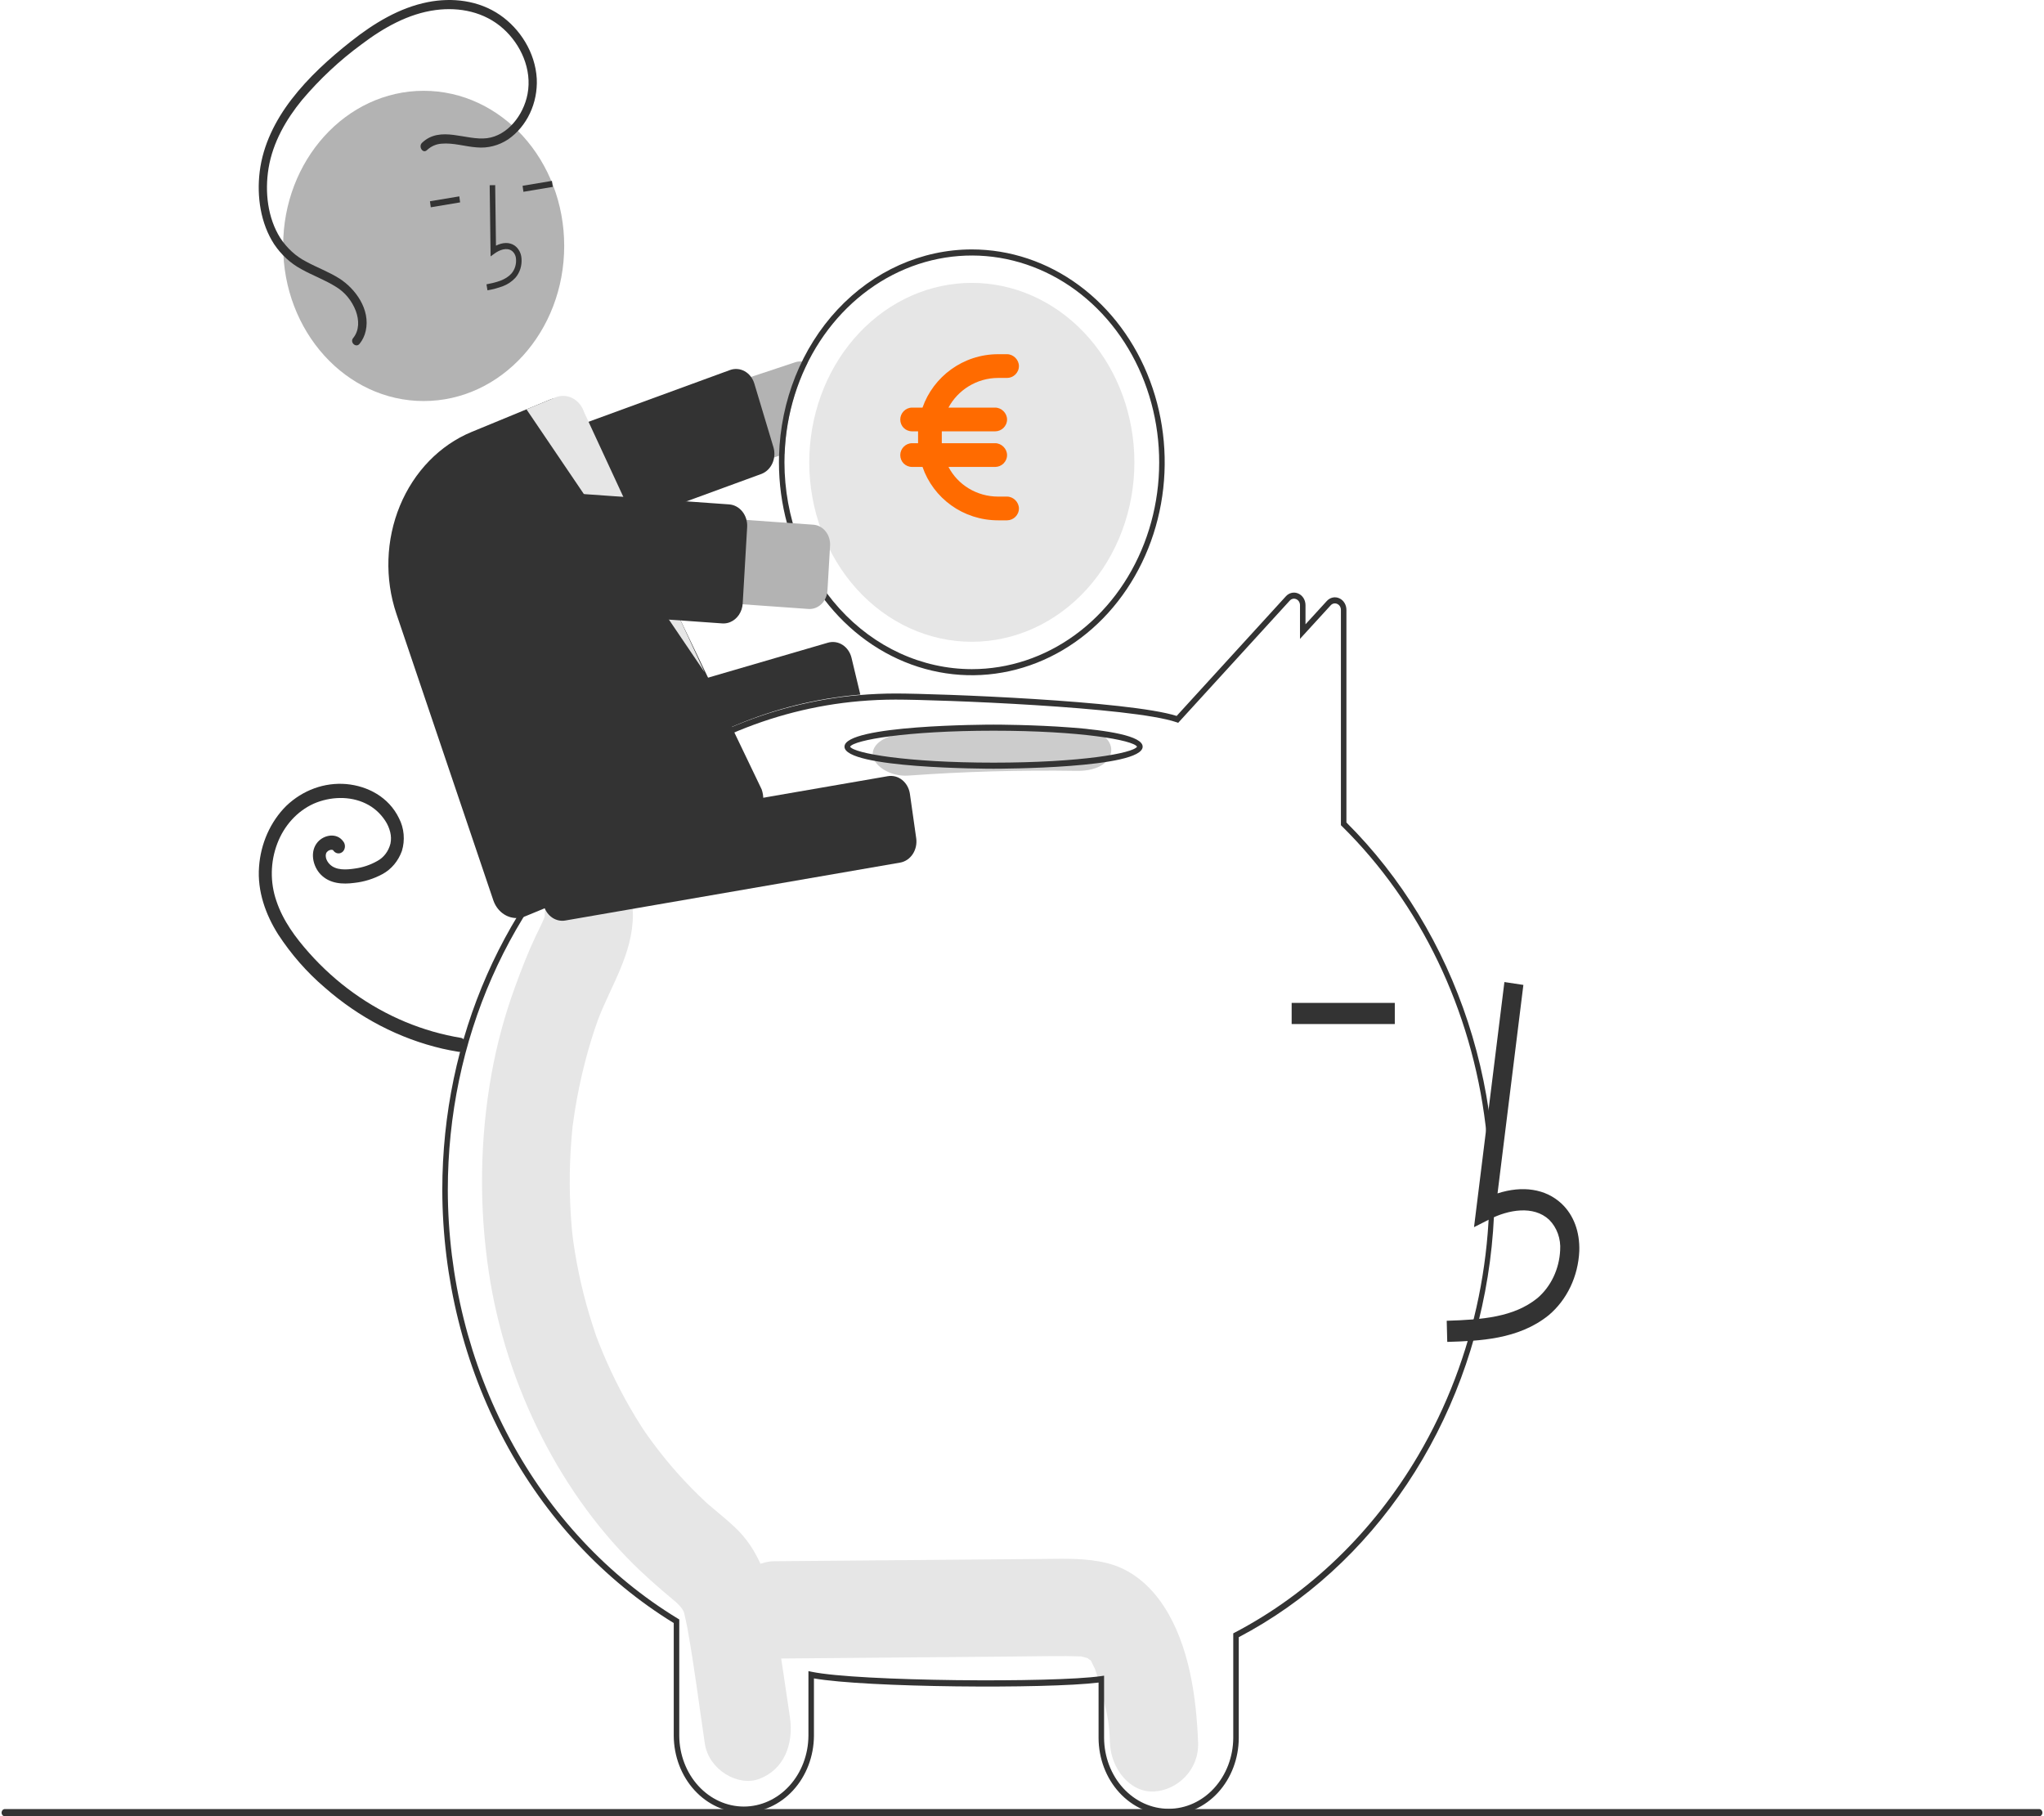
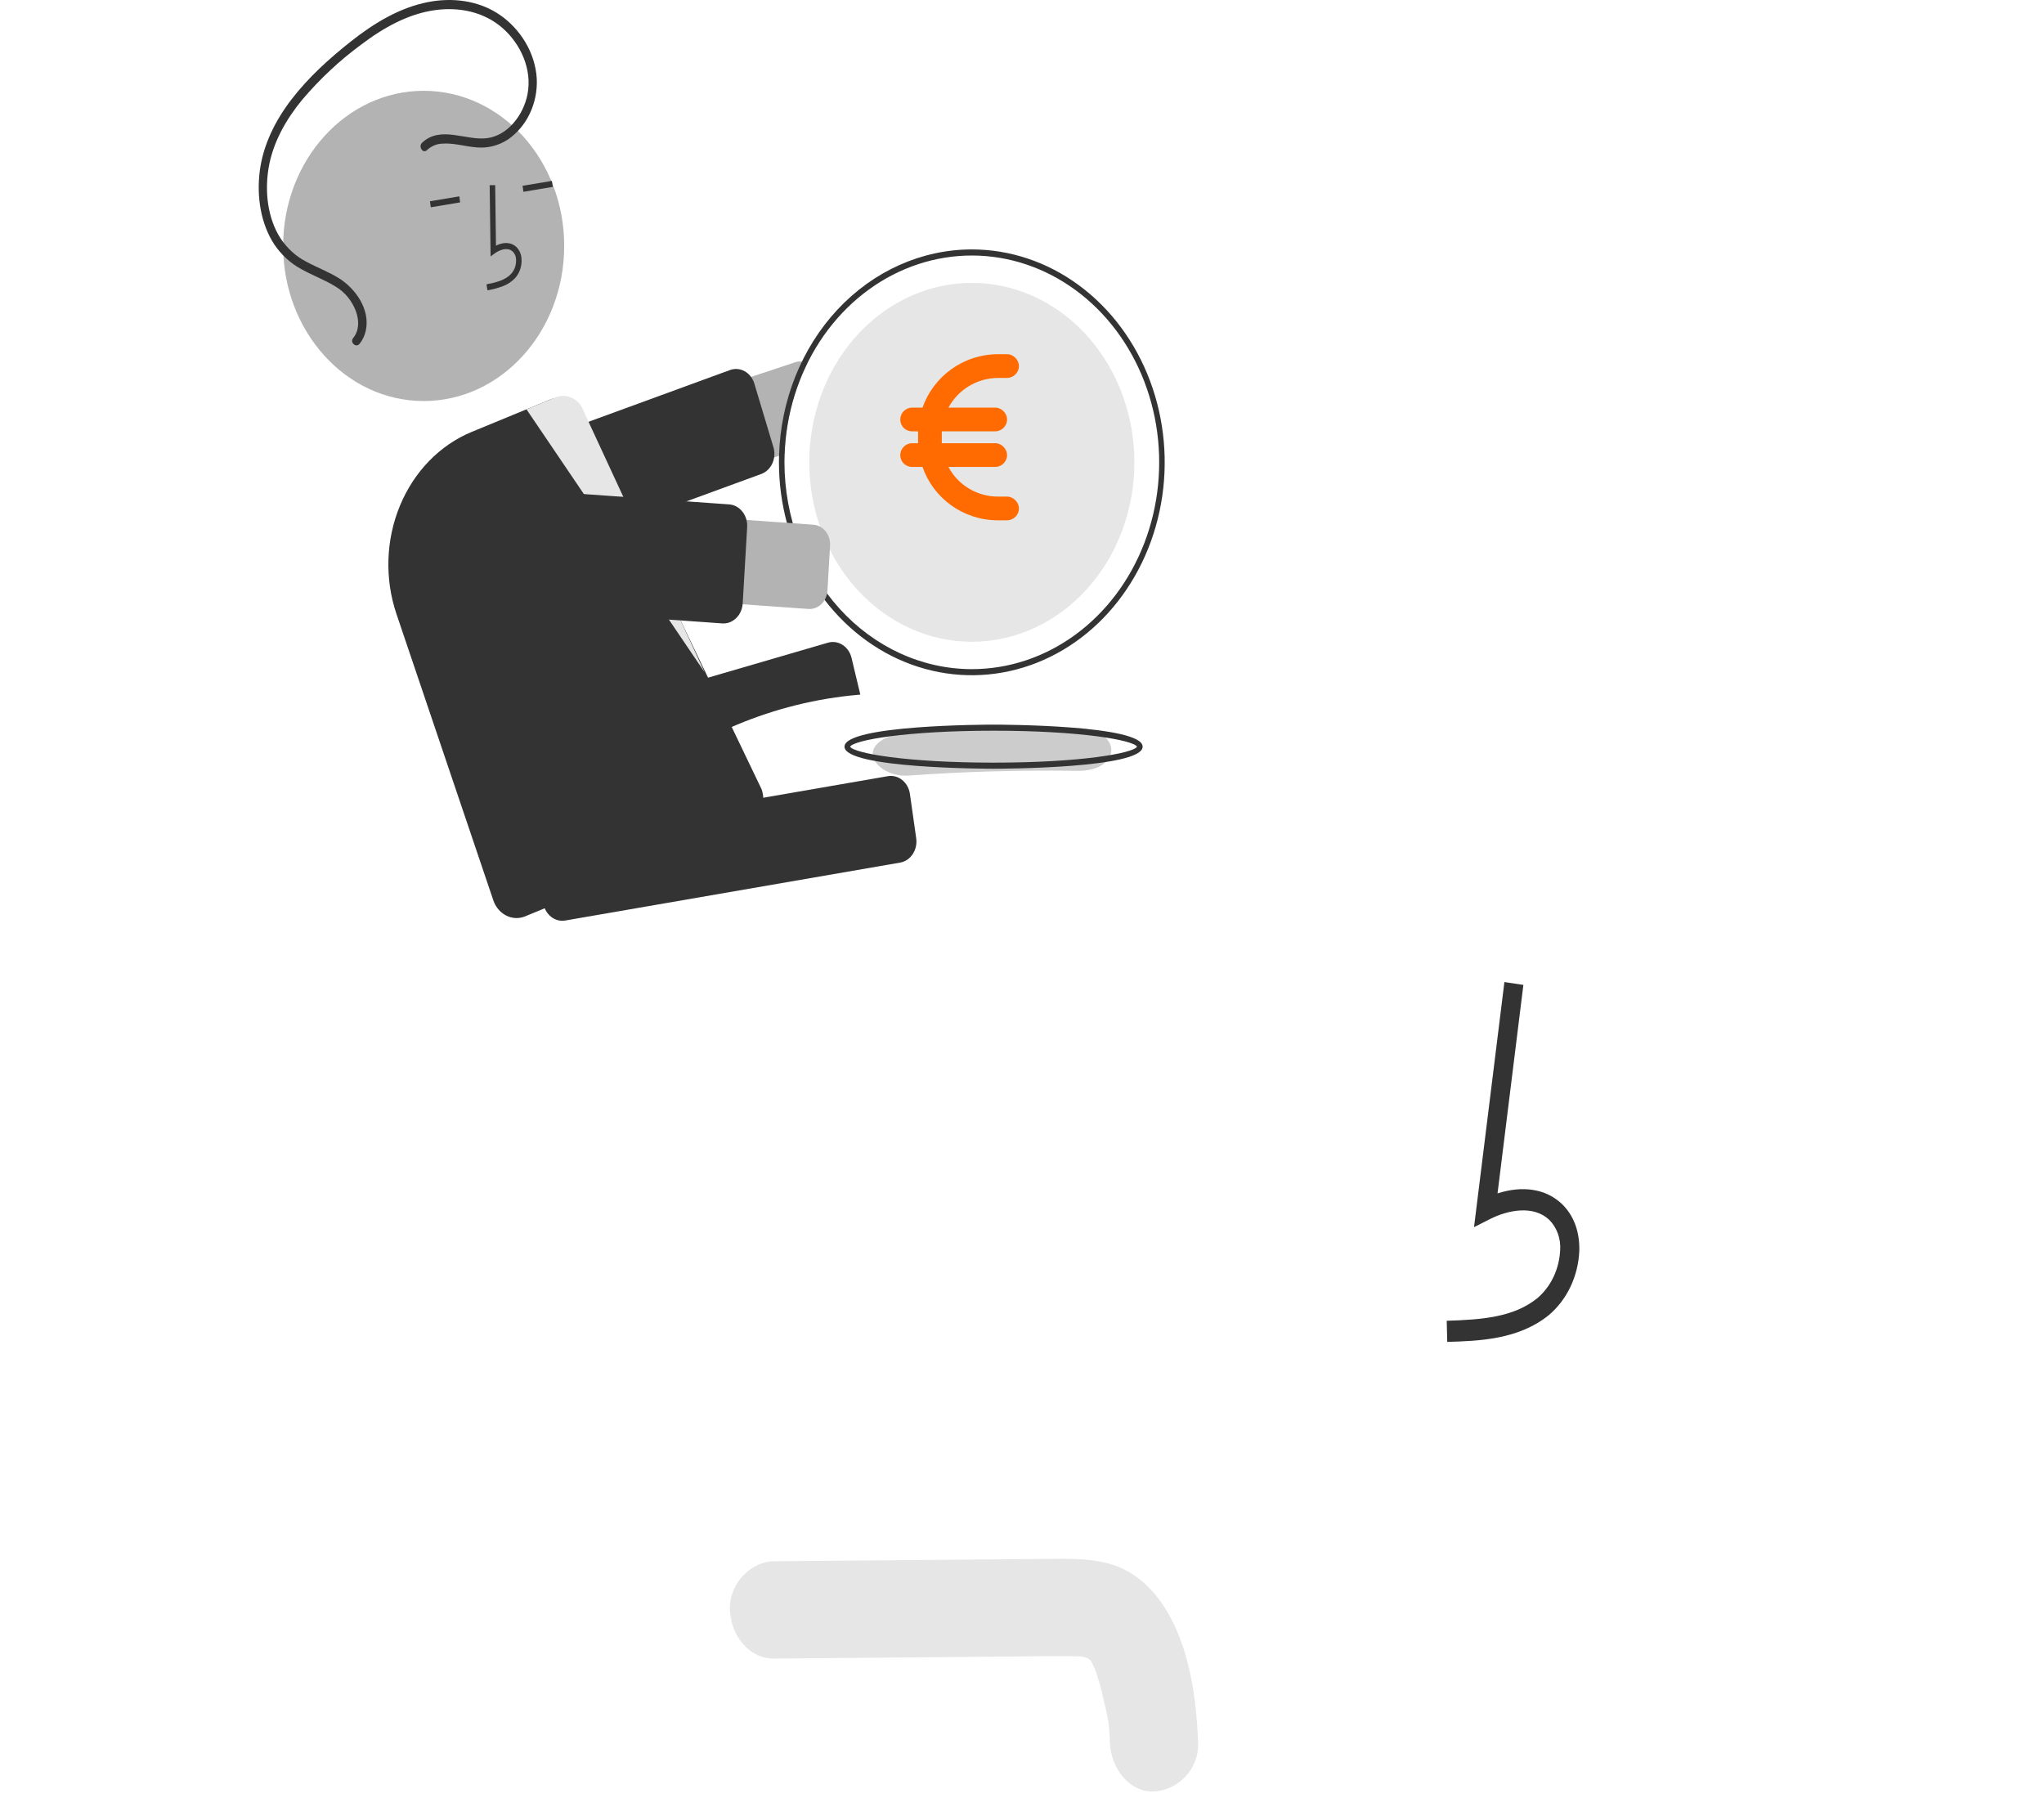
<svg xmlns="http://www.w3.org/2000/svg" width="646" height="574" viewBox="0 0 646 574" fill="none">
  <g clip-path="url(#clip0_3_23587)">
    <path d="M367.945 507.804C363.485 500.911 357.447 495.867 349.857 493.98C343.238 492.333 336.432 492.614 329.704 492.671L244.631 493.395C237.345 493.457 230.359 500.425 230.698 508.774C231.034 517.054 236.821 524.22 244.631 524.153C269.551 523.941 294.472 523.729 319.392 523.517C325.267 523.467 331.146 523.35 337.021 523.371C338.341 523.376 339.655 523.453 340.973 523.469C341.292 523.473 341.523 523.47 341.685 523.463C341.726 523.476 341.761 523.489 341.814 523.505C342.501 523.713 343.207 523.857 343.899 524.055C343.656 524.063 344.347 524.539 344.694 524.7C344.742 524.804 344.843 524.988 345.013 525.272C345.25 525.762 345.951 527.251 345.98 527.204C347.033 530.144 347.902 533.161 348.581 536.232C350.2 543.006 350.556 544.422 350.789 550.777C351.084 558.805 356.987 566.538 364.722 566.156C372.019 565.795 378.971 559.387 378.656 550.777C378.123 536.269 375.816 519.971 367.945 507.804Z" fill="#E6E6E6" />
-     <path d="M249.632 542.509C248.034 531.821 246.467 521.126 244.838 510.444C243.185 499.607 239.809 489.684 232.169 482.572C230.127 480.671 228.011 478.897 225.885 477.129C225.138 476.507 224.391 475.884 223.653 475.249C223.609 475.211 223.581 475.187 223.542 475.154C223.461 475.077 223.364 474.985 223.233 474.863C220.048 471.888 216.971 468.781 214.041 465.479C211.438 462.546 208.949 459.488 206.573 456.304C205.98 455.509 205.394 454.707 204.816 453.898C204.716 453.759 204.18 452.994 203.827 452.496C203.499 451.996 202.899 451.095 202.798 450.938C202.123 449.883 201.459 448.819 200.808 447.745C196.37 440.406 192.527 432.649 189.324 424.565C189.006 423.763 188.696 422.957 188.394 422.146C188.312 421.898 188.207 421.58 188.068 421.157C187.423 419.198 186.778 417.241 186.188 415.258C184.934 411.048 183.856 406.775 182.954 402.44C182.508 400.299 182.106 398.148 181.749 395.985C181.565 394.873 181.393 393.759 181.233 392.643C181.206 392.457 181.05 391.253 180.958 390.572C180.89 389.888 180.763 388.677 180.746 388.49C180.644 387.364 180.553 386.238 180.474 385.11C180.296 382.572 180.176 380.03 180.113 377.484C180.006 372.959 180.079 368.435 180.333 363.911C180.478 361.369 180.683 358.833 180.937 356.303C180.952 356.147 180.964 356.023 180.975 355.912C180.99 355.799 181.008 355.671 181.03 355.511C181.217 354.112 181.414 352.716 181.635 351.323C182.471 346.037 183.558 340.803 184.891 335.643C185.523 333.203 186.209 330.782 186.949 328.381C187.279 327.315 187.619 326.253 187.97 325.196C187.947 325.264 189 322.297 189.014 322.197C193.189 311.308 200.019 301.381 200.028 289.011C200.035 280.636 193.615 272.613 186.095 273C182.346 273.156 178.797 274.912 176.198 277.899C173.599 280.885 172.152 284.869 172.162 289.011C172.162 289.199 172.161 289.359 172.161 289.515C172.09 289.776 172.032 289.993 171.979 290.186C171.165 292.139 170.167 293.995 169.273 295.899C166.826 301.112 164.737 306.496 162.752 311.959C159.504 320.856 157.017 330.068 155.325 339.477C151.647 360.091 151.361 381.267 154.482 401.993C159.884 438.338 177.7 473.13 202.467 496.516C204.617 498.545 206.818 500.506 209.041 502.428C209.961 503.223 210.888 504.003 211.82 504.779C212.261 505.145 214.086 506.734 213.283 505.964C215.009 507.59 215.736 508.409 216.179 509.606C216.244 509.883 216.331 510.258 216.45 510.77C216.762 512.121 217.059 513.469 217.306 514.839C219.462 526.807 220.96 538.976 222.761 551.021C223.999 559.298 233.23 564.685 239.9 562.204C247.665 559.317 250.958 551.377 249.632 542.509Z" fill="#E6E6E6" />
-     <path d="M369.354 573.551C363.503 573.567 357.884 571.022 353.731 566.472C349.578 561.922 347.229 555.739 347.2 549.281V531.737C330.56 533.794 273.578 533.317 257.244 530.42V548.579C257.2 555.032 254.847 561.205 250.697 565.752C246.547 570.298 240.937 572.849 235.09 572.849C229.243 572.849 223.633 570.298 219.483 565.752C215.333 561.205 212.98 555.032 212.936 548.579V512.927C190.813 499.361 172.371 479.526 159.512 455.467C146.653 431.408 139.844 403.998 139.787 376.064C139.787 328.168 159.453 283.488 193.742 253.48C216.037 233.903 243.124 222.13 271.526 219.672C275.382 219.338 279.26 219.169 283.055 219.169C296.424 219.169 356.743 221.448 371.878 226.254L406.387 188.459C406.894 187.895 407.542 187.512 408.247 187.357C408.953 187.201 409.685 187.282 410.349 187.587C411.018 187.881 411.591 188.391 411.993 189.051C412.394 189.711 412.606 190.49 412.599 191.285V197.294L419.319 189.948C419.825 189.385 420.473 189 421.178 188.845C421.883 188.689 422.614 188.77 423.278 189.075C423.948 189.369 424.522 189.88 424.924 190.54C425.326 191.2 425.538 191.979 425.531 192.774V259.928C442.847 277.158 456.045 298.838 463.955 323.045C471.865 347.252 474.243 373.238 470.878 398.702C467.514 424.166 458.51 448.321 444.665 469.025C430.82 489.73 412.562 506.345 391.508 517.398V549.281C391.479 555.739 389.131 561.922 384.978 566.472C380.824 571.022 375.206 573.567 369.354 573.551ZM348.942 529.557V549.281C348.986 555.224 351.156 560.908 354.979 565.093C358.802 569.279 363.969 571.628 369.354 571.628C374.739 571.628 379.906 569.279 383.729 565.093C387.552 560.908 389.722 555.224 389.766 549.281V516.184L390.263 515.924C413.887 503.551 433.941 484.193 448.2 460C466.37 429.128 473.926 392.096 469.502 355.607C465.077 319.118 448.964 285.583 424.079 261.072L423.79 260.785V192.774C423.796 192.361 423.687 191.956 423.478 191.613C423.269 191.27 422.97 191.006 422.621 190.856C422.274 190.692 421.891 190.648 421.521 190.729C421.151 190.81 420.811 191.013 420.547 191.311L410.858 201.904V191.284C410.864 190.871 410.755 190.466 410.546 190.123C410.337 189.78 410.038 189.516 409.689 189.366C409.342 189.203 408.957 189.159 408.587 189.241C408.216 189.323 407.876 189.526 407.612 189.824L372.364 228.429L371.863 228.256C357.794 223.396 296.526 221.091 283.055 221.091C279.305 221.091 275.472 221.258 271.663 221.588C243.606 224.016 216.848 235.647 194.824 254.986C160.954 284.627 141.528 328.758 141.528 376.064C141.586 403.75 148.359 430.914 161.144 454.735C173.928 478.555 192.258 498.162 214.228 511.52L214.678 511.795V548.579C214.723 554.522 216.893 560.205 220.716 564.389C224.539 568.574 229.706 570.922 235.09 570.922C240.474 570.922 245.641 568.574 249.464 564.389C253.287 560.205 255.458 554.522 255.502 548.579V528.119L256.534 528.333C271.213 531.382 333.02 531.862 347.958 529.7L348.942 529.557Z" fill="#333333" />
    <path d="M251.296 114.495L154.861 146.483C151.793 147.505 149.219 149.829 147.703 152.944C146.187 156.059 145.853 159.711 146.775 163.098C147.697 166.485 149.799 169.329 152.62 171.006C155.441 172.683 158.749 173.055 161.819 172.041L246.21 144.042L247.978 143.456C248.336 133.4 250.808 123.574 255.197 114.754C254.646 114.481 254.058 114.312 253.456 114.255C252.729 114.177 251.995 114.259 251.296 114.495Z" fill="#B3B3B3" />
    <path d="M160.151 178.861C158.871 178.858 157.624 178.411 156.587 177.582C155.55 176.754 154.774 175.587 154.371 174.246L148.34 154.161C148.088 153.323 147.989 152.437 148.047 151.556C148.105 150.675 148.32 149.815 148.679 149.025C149.038 148.235 149.535 147.532 150.141 146.954C150.747 146.376 151.45 145.936 152.21 145.658L230.698 116.947C231.458 116.669 232.26 116.559 233.059 116.623C233.857 116.687 234.636 116.924 235.351 117.321C236.067 117.717 236.704 118.265 237.228 118.934C237.751 119.602 238.15 120.378 238.402 121.217L244.433 141.302C244.934 142.954 244.834 144.756 244.152 146.328C243.471 147.899 242.261 149.116 240.781 149.721C240.709 149.751 240.635 149.779 240.561 149.806L162.075 178.516C161.454 178.744 160.805 178.861 160.151 178.861Z" fill="#333333" />
    <path d="M307.142 78.825C291.301 78.832 276.084 85.642 264.711 97.814C253.339 109.986 246.704 126.565 246.21 144.042C246.193 144.724 246.184 145.416 246.184 146.109C246.184 159.416 249.759 172.424 256.458 183.489C263.156 194.554 272.676 203.178 283.815 208.27C294.953 213.363 307.21 214.695 319.035 212.099C330.859 209.503 341.721 203.095 350.246 193.685C358.771 184.275 364.577 172.287 366.929 159.235C369.281 146.183 368.074 132.655 363.46 120.36C358.846 108.066 351.033 97.558 341.009 90.164C330.984 82.771 319.199 78.825 307.142 78.825ZM307.142 211.47C291.442 211.451 276.39 204.559 265.288 192.306C254.186 180.052 247.942 163.438 247.926 146.109C247.926 145.215 247.943 144.33 247.978 143.456C248.45 130.652 252.321 118.285 259.109 107.89C265.898 97.496 275.305 89.533 286.161 84.992C297.017 80.452 308.843 79.533 320.168 82.352C331.492 85.17 341.817 91.6 349.857 100.844C357.898 110.087 363.299 121.734 365.39 134.339C367.481 146.943 366.169 159.948 361.617 171.736C357.066 183.524 349.475 193.575 339.79 200.639C330.105 207.704 318.751 211.47 307.142 211.47Z" fill="#333333" />
    <path d="M358.521 146.109C358.521 161.149 353.108 175.574 343.472 186.209C333.837 196.844 320.769 202.819 307.142 202.819C293.516 202.819 280.447 196.844 270.812 186.209C261.177 175.574 255.763 161.149 255.763 146.109C255.763 144.311 255.842 142.543 255.99 140.793C257.228 126.278 263.483 112.846 273.458 103.287C283.432 93.728 296.358 88.777 309.553 89.461C322.747 90.145 335.196 96.412 344.315 106.96C353.433 117.509 358.521 131.529 358.521 146.109Z" fill="#E6E6E6" />
    <path d="M288.278 136.313C286.169 136.313 284.528 134.672 284.528 132.563C284.528 130.571 286.169 128.813 288.278 128.813H291.559C294.958 119.086 304.333 111.938 315.466 111.938H318.278C320.27 111.938 322.028 113.696 322.028 115.688C322.028 117.797 320.27 119.438 318.278 119.438H315.466C308.669 119.438 302.692 123.305 299.763 128.813H314.528C316.52 128.813 318.278 130.571 318.278 132.563C318.278 134.672 316.52 136.313 314.528 136.313H297.653C297.653 136.664 297.653 137.016 297.653 137.25V139.125C297.653 139.477 297.653 139.828 297.653 140.063H314.528C316.52 140.063 318.278 141.821 318.278 143.813C318.278 145.922 316.52 147.563 314.528 147.563H299.763C302.692 153.188 308.669 156.938 315.466 156.938H318.278C320.27 156.938 322.028 158.696 322.028 160.688C322.028 162.797 320.27 164.438 318.278 164.438H315.466C304.333 164.438 294.958 157.406 291.559 147.563H288.278C286.169 147.563 284.528 145.922 284.528 143.813C284.528 141.821 286.169 140.063 288.278 140.063H290.153C290.153 139.828 290.153 139.477 290.153 139.125V137.25C290.153 137.016 290.153 136.664 290.153 136.313H288.278Z" fill="#FF6B00" />
    <path d="M162.95 260.264C161.604 260.261 160.296 259.769 159.229 258.862C158.162 257.956 157.397 256.686 157.05 255.25L153.767 241.534C153.356 239.81 153.581 237.976 154.394 236.436C155.206 234.895 156.538 233.772 158.099 233.315L261.676 203.105C263.239 202.655 264.9 202.906 266.296 203.804C267.691 204.702 268.708 206.174 269.123 207.897L271.904 219.517L271.383 219.562C244.819 221.842 219.402 232.472 198.14 250.196L197.989 250.277L164.496 260.042C163.992 260.189 163.472 260.264 162.95 260.264Z" fill="#333333" />
-     <path d="M145.796 328.015C133.645 326.033 122.025 321.184 111.727 313.796C106.625 310.139 101.902 305.875 97.642 301.081C93.438 296.348 89.416 290.969 87.334 284.665C85.33 278.833 85.433 272.374 87.622 266.624C89.781 260.909 93.905 256.372 99.09 254.008C104.306 251.712 110.607 251.467 115.684 253.981C118.103 255.151 120.196 257.011 121.748 259.369C122.47 260.456 123.004 261.681 123.325 262.981C123.622 264.16 123.649 265.402 123.404 266.595C123.106 267.786 122.581 268.893 121.864 269.841C121.147 270.79 120.254 271.559 119.246 272.096C117.028 273.352 114.624 274.161 112.147 274.485C109.657 274.86 106.079 275.201 104.076 272.995C103.664 272.558 103.34 272.03 103.125 271.446C102.974 270.999 102.923 270.519 102.975 270.045C102.946 270.254 103.096 269.591 103.087 269.617C103.055 269.715 102.918 269.954 103.113 269.587C103.174 269.466 103.242 269.35 103.316 269.238C103.25 269.333 103.105 269.49 103.364 269.22C103.579 268.961 103.854 268.773 104.16 268.677C104.281 268.639 104.403 268.608 104.524 268.571C104.831 268.479 104.218 268.576 104.532 268.565C104.653 268.561 104.776 268.564 104.897 268.558C105.205 268.543 104.593 268.465 104.888 268.547C105.003 268.579 105.117 268.61 105.23 268.65C105.475 268.735 105.056 268.451 105.222 268.664C105.417 268.913 105.017 268.421 105.239 268.662C105.349 268.782 105.453 268.909 105.551 269.041C105.935 269.46 106.454 269.695 106.994 269.695C107.534 269.695 108.053 269.46 108.437 269.041C108.809 268.612 109.016 268.042 109.016 267.448C109.016 266.855 108.809 266.284 108.437 265.855C106.425 263.101 102.449 263.781 100.413 266.109C97.816 269.078 98.844 273.782 101.37 276.373C104.23 279.305 108.28 279.509 111.958 279.017C115.066 278.688 118.096 277.744 120.9 276.228C123.687 274.716 125.867 272.117 127.017 268.934C127.537 267.235 127.723 265.434 127.564 263.649C127.406 261.865 126.906 260.138 126.097 258.583C122.85 251.844 116.125 248.389 109.478 247.79C106.056 247.495 102.615 247.951 99.353 249.132C96.092 250.314 93.075 252.198 90.478 254.675C85.471 259.65 82.388 266.558 81.867 273.971C81.287 281.657 83.988 289.121 87.927 295.323C92.051 301.625 96.971 307.243 102.539 312.003C113.424 321.595 126.192 328.241 139.821 331.41C141.442 331.78 143.072 332.096 144.71 332.36C145.232 332.499 145.782 332.414 146.248 332.122C146.715 331.829 147.063 331.352 147.221 330.786C147.361 330.21 147.29 329.596 147.023 329.078C146.757 328.559 146.315 328.177 145.796 328.014L145.796 328.015Z" fill="#333333" />
    <path d="M340.325 230.092C322.524 229.815 304.778 230.313 287.089 231.588C281.043 232.024 275.811 234.382 275.811 238.347C275.811 241.662 281.001 245.545 287.089 245.106C304.769 243.832 322.515 243.333 340.325 243.61C354.845 243.836 354.837 230.318 340.325 230.092Z" fill="#CCCCCC" />
    <path d="M314.015 242.941C312.091 242.941 266.898 242.861 266.898 235.971C266.898 229.081 312.091 229.002 314.015 229.002C315.939 229.002 361.131 229.081 361.131 235.971C361.131 242.861 315.939 242.941 314.015 242.941ZM268.665 235.971C269.902 238.06 286.514 241.018 314.015 241.018C341.515 241.018 358.127 238.06 359.364 235.971C358.127 233.883 341.515 230.924 314.015 230.924C286.514 230.924 269.902 233.883 268.665 235.971V235.971Z" fill="#333333" />
    <path d="M457.399 424.078C467.404 423.771 479.855 423.388 489.447 415.654C492.303 413.256 494.65 410.198 496.323 406.695C497.995 403.191 498.954 399.325 499.131 395.369C499.327 389.261 497.327 383.93 493.501 380.361C488.491 375.688 481.175 374.592 473.291 377.15L481.46 311.262L475.463 310.355L465.861 387.815L470.868 385.279C476.673 382.34 484.642 380.844 489.594 385.463C490.81 386.67 491.757 388.171 492.362 389.849C492.967 391.526 493.214 393.335 493.082 395.134C492.936 398.079 492.216 400.953 490.973 403.563C489.729 406.173 487.991 408.457 485.876 410.258C478.412 416.277 468.487 417.053 457.231 417.4L457.399 424.078Z" fill="#333333" />
-     <path d="M440.821 316.944H408.224V323.625H440.821V316.944Z" fill="#333333" />
    <path d="M177.7 290.989C176.25 290.984 174.848 290.409 173.746 289.366C172.644 288.324 171.915 286.883 171.688 285.301L169.699 271.286C169.45 269.523 169.845 267.723 170.797 266.282C171.75 264.84 173.181 263.874 174.777 263.596L280.61 245.293C282.207 245.019 283.837 245.455 285.143 246.506C286.449 247.557 287.324 249.137 287.576 250.899L289.566 264.915C289.814 266.677 289.419 268.477 288.467 269.919C287.515 271.36 286.084 272.326 284.487 272.604L178.654 290.907C178.339 290.961 178.02 290.989 177.7 290.989Z" fill="#333333" />
    <path d="M133.901 126.738C158.43 126.738 178.314 104.79 178.314 77.717C178.314 50.644 158.43 28.696 133.901 28.696C109.373 28.696 89.489 50.644 89.489 77.717C89.489 104.79 109.373 126.738 133.901 126.738Z" fill="#B3B3B3" />
    <path d="M159.047 90.401C160.466 89.853 161.763 88.976 162.85 87.828C163.569 87.01 164.117 86.029 164.456 84.953C164.795 83.876 164.917 82.731 164.813 81.597C164.753 80.789 164.524 80.007 164.144 79.313C163.765 78.618 163.245 78.03 162.626 77.594C161.018 76.504 158.894 76.545 156.75 77.642L156.503 58.507L154.761 58.534L155.052 81.029L156.378 80.07C157.915 78.959 160.124 78.153 161.713 79.232C162.106 79.518 162.434 79.9 162.672 80.348C162.909 80.796 163.05 81.299 163.083 81.817C163.156 82.662 163.064 83.514 162.812 84.316C162.56 85.118 162.154 85.85 161.623 86.463C159.735 88.531 156.941 89.224 153.751 89.857L154.06 91.749C155.756 91.465 157.424 91.014 159.047 90.401Z" fill="#333333" />
    <path d="M174.436 57.164L165.162 58.714L165.423 60.614L174.697 59.064L174.436 57.164Z" fill="#333333" />
    <path d="M145.162 62.056L135.887 63.606L136.148 65.507L145.422 63.956L145.162 62.056Z" fill="#333333" />
    <path d="M163.251 290.132C161.654 290.128 160.095 289.588 158.783 288.582C157.471 287.577 156.468 286.155 155.906 284.504L125.285 193.99C121.542 182.889 121.942 170.602 126.396 159.826C130.851 149.05 138.996 140.664 149.045 136.508L173.943 126.246C174.906 125.847 175.931 125.662 176.959 125.701C177.987 125.74 178.997 126.004 179.933 126.476C180.866 126.936 181.707 127.597 182.406 128.42C183.105 129.243 183.648 130.211 184.004 131.268L240.727 249.479C241.095 250.545 241.269 251.681 241.238 252.821C241.207 253.962 240.972 255.084 240.546 256.124C240.121 257.163 239.513 258.1 238.759 258.88C238.004 259.659 237.117 260.266 236.149 260.666L165.99 289.582C165.114 289.945 164.186 290.131 163.251 290.132Z" fill="#333333" />
    <path d="M166.389 129.36L222.67 212.431L184.587 130.231C184.273 129.272 183.79 128.391 183.167 127.638C182.544 126.885 181.792 126.274 180.955 125.842C180.118 125.409 179.213 125.163 178.289 125.117C177.366 125.071 176.444 125.226 175.575 125.574L166.389 129.36Z" fill="#E6E6E6" />
    <path d="M255.503 192.448L155.013 185.303C153.429 185.19 151.881 184.734 150.457 183.961C149.032 183.188 147.76 182.113 146.712 180.797C145.664 179.481 144.861 177.951 144.349 176.292C143.838 174.634 143.627 172.881 143.729 171.132C143.831 169.384 144.244 167.675 144.944 166.103C145.644 164.531 146.619 163.126 147.811 161.969C149.003 160.813 150.39 159.927 151.892 159.362C153.395 158.797 154.983 158.564 156.567 158.676L257.056 165.821C257.798 165.873 258.523 166.087 259.19 166.449C259.857 166.811 260.453 167.314 260.944 167.93C261.435 168.547 261.811 169.264 262.051 170.04C262.29 170.817 262.389 171.638 262.341 172.457L261.515 186.614C261.419 188.268 260.731 189.811 259.603 190.905C258.476 191.999 257.001 192.554 255.503 192.448Z" fill="#B3B3B3" />
    <path d="M228.65 197.028C228.518 197.028 228.385 197.023 228.251 197.014H228.251L145.735 191.147C144.936 191.09 144.155 190.861 143.437 190.471C142.718 190.081 142.077 189.539 141.548 188.875C141.019 188.211 140.615 187.439 140.356 186.603C140.098 185.767 139.992 184.882 140.043 184.001L141.454 159.819C141.506 158.937 141.714 158.075 142.068 157.282C142.421 156.489 142.912 155.781 143.513 155.198C144.115 154.614 144.814 154.167 145.572 153.882C146.33 153.598 147.131 153.48 147.93 153.537L230.446 159.403C232.059 159.52 233.563 160.338 234.63 161.678C235.697 163.017 236.239 164.77 236.137 166.55L234.726 190.732C234.649 192.028 234.234 193.271 233.531 194.313C232.829 195.355 231.869 196.151 230.767 196.606C230.09 196.885 229.373 197.028 228.65 197.028Z" fill="#333333" />
    <path d="M133.392 45.119C139.235 39.572 147.258 44.534 153.958 43.666C160.369 42.834 165.43 36.488 166.723 29.745C168.232 21.879 164.533 13.998 159.08 9.093C153.109 3.721 145.189 2.179 137.684 3.173C129.082 4.312 121.215 8.738 114.157 14.091C107.343 19.098 101.078 24.958 95.485 31.555C90.477 37.66 86.233 44.937 84.878 53.153C83.647 60.619 84.587 68.892 88.586 75.217C90.706 78.459 93.548 81.043 96.836 82.719C100.265 84.578 103.923 85.906 107.245 88.008C112.267 91.185 117.149 97.772 115.575 104.628C115.238 106.125 114.573 107.508 113.637 108.655C112.513 110.032 110.486 108.212 111.613 106.831C113.592 104.406 113.514 101.172 112.459 98.277C111.205 95.014 108.984 92.318 106.16 90.631C102.683 88.437 98.844 87.082 95.28 85.084C91.869 83.258 88.908 80.549 86.649 77.188C82.383 70.646 81.107 62.13 82.075 54.253C83.122 45.729 87.09 37.983 92.064 31.492C97.477 24.428 104.126 18.448 110.919 13.076C118.208 7.312 126.261 2.439 135.172 0.676C142.896 -0.852 151.269 0.089 158.024 4.735C164.329 9.072 169.163 16.533 169.644 24.869C169.817 28.662 169.071 32.437 167.483 35.806C165.894 39.175 163.522 42.017 160.608 44.037C157.619 46.012 154.144 46.9 150.672 46.578C146.961 46.316 143.246 45.062 139.512 45.41C137.822 45.523 136.211 46.241 134.924 47.456C133.647 48.667 132.126 46.321 133.392 45.119V45.119Z" fill="#333333" />
-     <path d="M644.463 574H1.537C1.262 573.999 0.999 573.878 0.806 573.664C0.612 573.449 0.503 573.159 0.503 572.856C0.503 572.553 0.612 572.262 0.806 572.048C0.999 571.833 1.262 571.712 1.537 571.711H644.463C644.738 571.711 645.002 571.832 645.196 572.046C645.391 572.261 645.5 572.552 645.5 572.856C645.5 573.159 645.391 573.45 645.196 573.665C645.002 573.879 644.738 574 644.463 574Z" fill="#333333" />
  </g>
  <defs>
    <clipPath id="clip0_3_23587">
      <rect width="645" height="574" fill="white" transform="translate(0.5)" />
    </clipPath>
  </defs>
</svg>